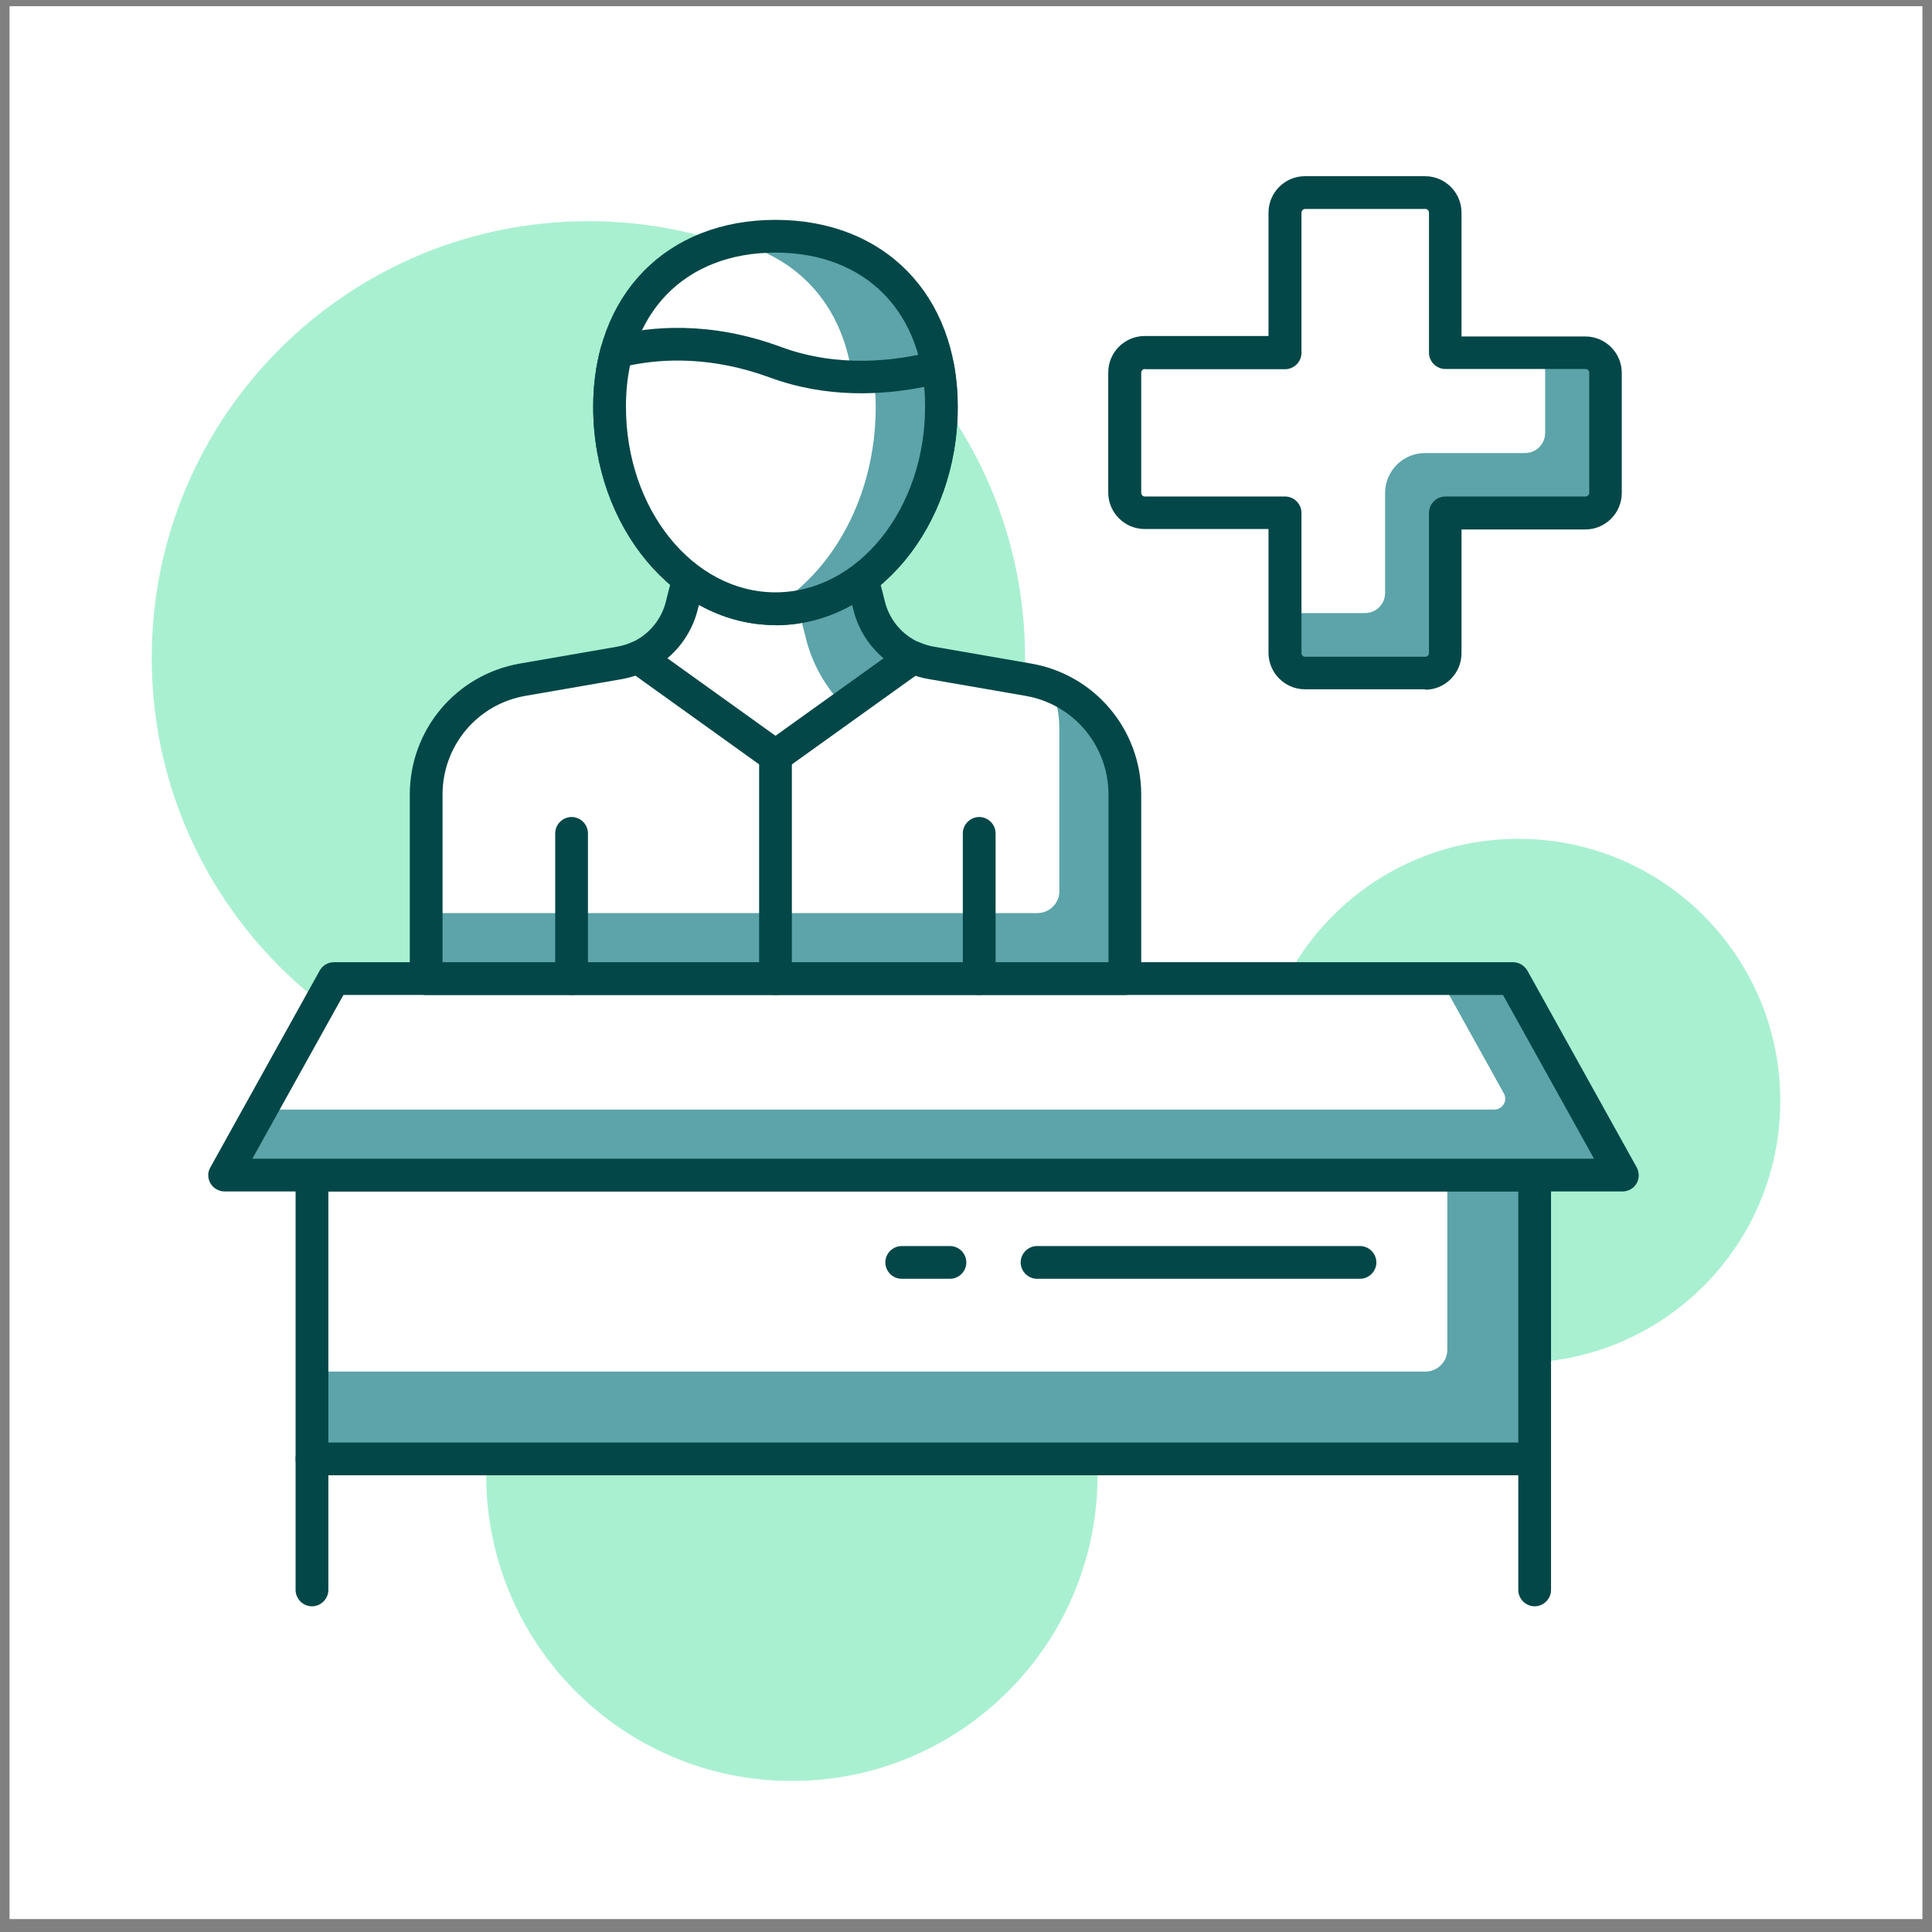
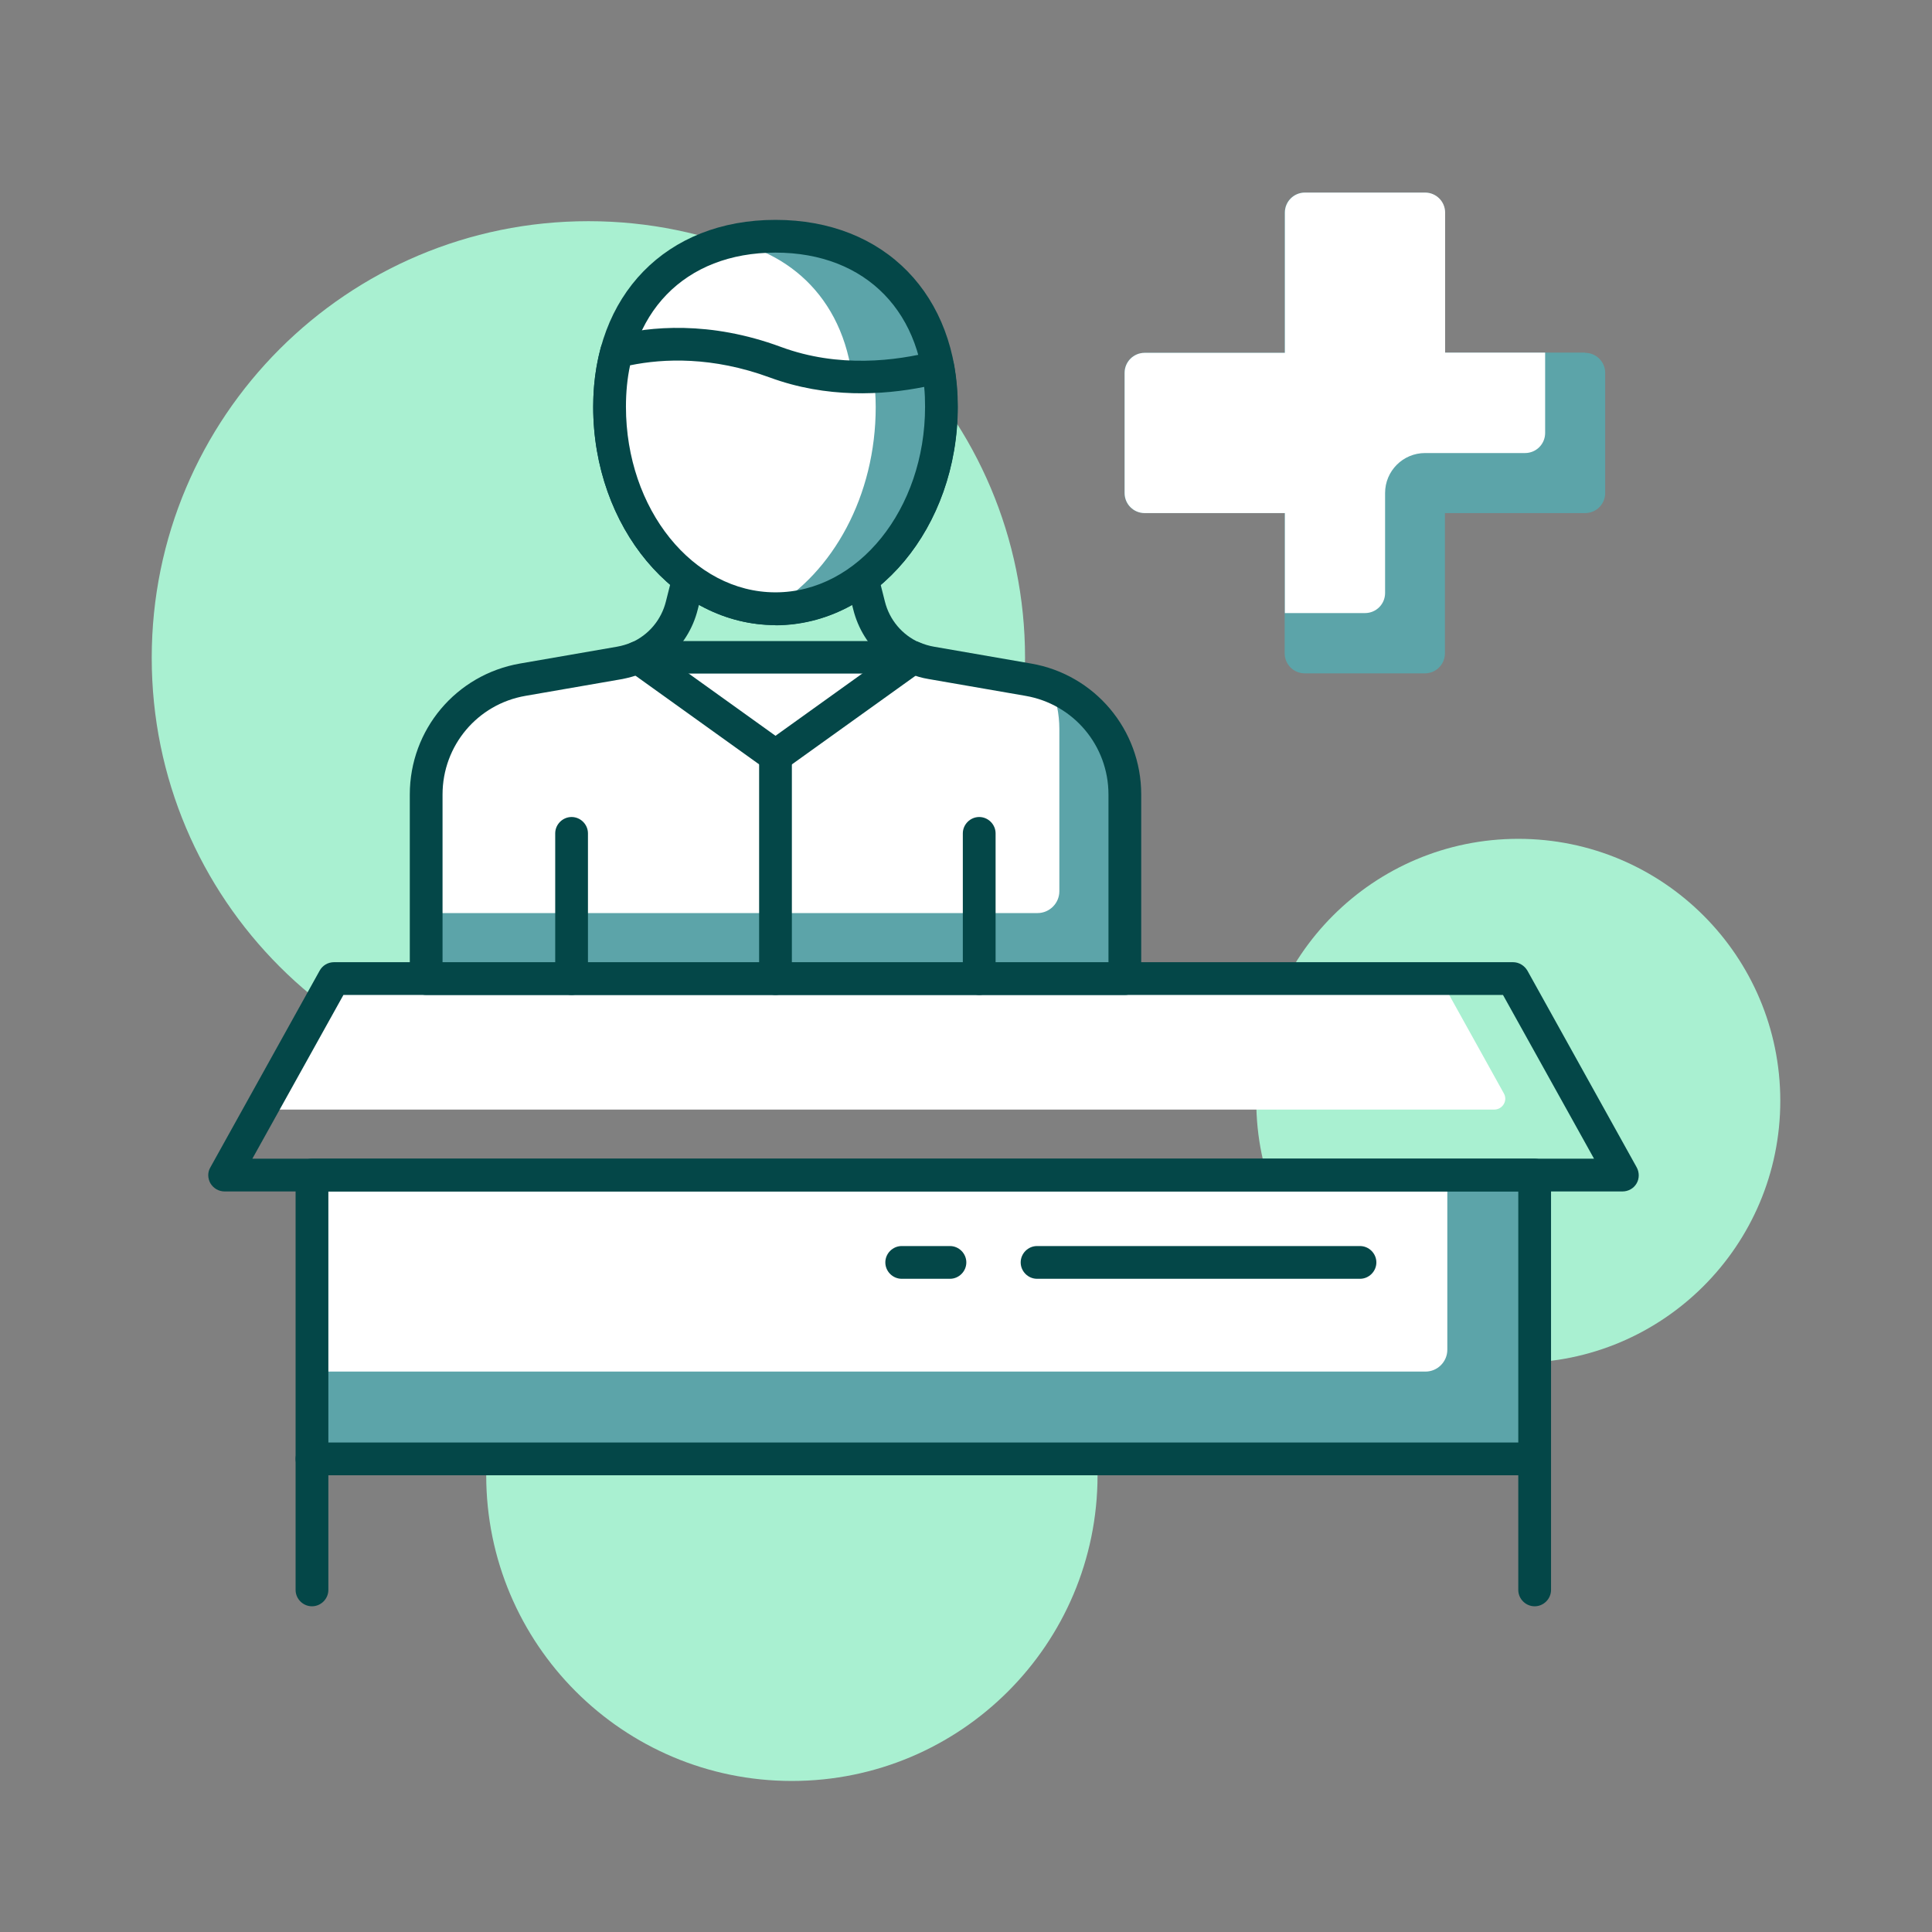
<svg xmlns="http://www.w3.org/2000/svg" width="101" height="101" viewBox="0 0 101 101" fill="none">
  <rect x="0" y="0" width="101" height="101" fill="#808080" stroke="none" />
-   <rect width="100" height="100" transform="translate(0.5 0.324)" fill="white" />
  <path d="M41.397 93.104C50.223 93.104 57.377 85.95 57.377 77.124C57.377 68.299 50.223 61.145 41.397 61.145C32.572 61.145 25.418 68.299 25.418 77.124C25.418 85.95 32.572 93.104 41.397 93.104Z" fill="#A9F0D1" />
  <path d="M79.372 71.246C86.936 71.246 93.069 65.114 93.069 57.549C93.069 49.985 86.936 43.852 79.372 43.852C71.807 43.852 65.675 49.985 65.675 57.549C65.675 65.114 71.807 71.246 79.372 71.246Z" fill="#A9F0D1" />
  <path d="M30.759 57.218C43.367 57.218 53.587 46.998 53.587 34.391C53.587 21.783 43.367 11.563 30.759 11.563C18.152 11.563 7.932 21.783 7.932 34.391C7.932 46.998 18.152 57.218 30.759 57.218Z" fill="#A9F0D1" />
  <path d="M80.228 61.43H16.309V76.268H80.228V61.43Z" fill="#5CA4A9" />
  <path d="M16.309 61.43H75.662V70.561C75.662 71.189 75.148 71.703 74.521 71.703H16.309V61.43Z" fill="white" />
  <path d="M80.228 77.124H16.309C15.841 77.124 15.453 76.736 15.453 76.268V61.43C15.453 60.962 15.841 60.574 16.309 60.574H80.228C80.696 60.574 81.084 60.962 81.084 61.43V76.268C81.084 76.736 80.696 77.124 80.228 77.124ZM17.166 75.412H79.372V62.286H17.166V75.412Z" fill="#044748" />
-   <path d="M84.793 61.43H11.744L17.451 51.157H79.086L84.793 61.43Z" fill="#5CA4A9" />
  <path d="M78.116 58.006H13.65L17.451 51.157H75.285L78.618 57.161C78.835 57.538 78.55 58.006 78.116 58.006Z" fill="white" />
  <path d="M84.793 62.286H11.744C11.436 62.286 11.162 62.126 11.002 61.864C10.854 61.601 10.842 61.282 11.002 61.019L16.709 50.746C16.857 50.473 17.143 50.301 17.462 50.301H79.098C79.406 50.301 79.691 50.473 79.851 50.746L85.558 61.019C85.706 61.282 85.706 61.613 85.558 61.864C85.41 62.126 85.124 62.286 84.816 62.286H84.793ZM13.193 60.574H83.332L78.573 52.014H17.953L13.193 60.574Z" fill="#044748" />
  <path d="M16.309 83.973C15.841 83.973 15.453 83.585 15.453 83.117V76.268C15.453 75.8 15.841 75.412 16.309 75.412C16.777 75.412 17.166 75.8 17.166 76.268V83.117C17.166 83.585 16.777 83.973 16.309 83.973Z" fill="#044748" />
  <path d="M80.228 83.973C79.76 83.973 79.372 83.585 79.372 83.117V76.268C79.372 75.8 79.76 75.412 80.228 75.412C80.696 75.412 81.084 75.8 81.084 76.268V83.117C81.084 83.585 80.696 83.973 80.228 83.973Z" fill="#044748" />
  <path d="M82.864 18.433H75.537V11.117C75.537 10.535 75.069 10.067 74.487 10.067H68.209C67.627 10.067 67.159 10.535 67.159 11.117V18.445H59.831C59.249 18.445 58.781 18.913 58.781 19.495V25.773C58.781 26.355 59.249 26.823 59.831 26.823H67.159V34.151C67.159 34.733 67.627 35.201 68.209 35.201H74.487C75.069 35.201 75.537 34.733 75.537 34.151V26.823H82.864C83.447 26.823 83.915 26.355 83.915 25.773V19.495C83.915 18.913 83.447 18.445 82.864 18.445V18.433Z" fill="#5CA4A9" />
  <path d="M80.776 18.433H75.548V11.117C75.548 10.535 75.08 10.067 74.498 10.067H68.22C67.638 10.067 67.17 10.535 67.17 11.117V18.445H59.842C59.26 18.445 58.792 18.913 58.792 19.495V25.773C58.792 26.355 59.26 26.823 59.842 26.823H67.17V32.05H71.359C71.941 32.05 72.409 31.582 72.409 31V25.773C72.409 24.62 73.345 23.684 74.498 23.684H79.725C80.308 23.684 80.776 23.216 80.776 22.634V18.445V18.433Z" fill="white" />
-   <path d="M74.498 36.034H68.22C67.17 36.034 66.314 35.178 66.314 34.128V27.656H59.842C58.792 27.656 57.936 26.8 57.936 25.75V19.472C57.936 18.422 58.792 17.566 59.842 17.566H66.314V11.117C66.314 10.067 67.17 9.211 68.22 9.211H74.498C75.548 9.211 76.404 10.067 76.404 11.117V17.589H82.876C83.926 17.589 84.782 18.445 84.782 19.495V25.773C84.782 26.823 83.926 27.679 82.876 27.679H76.404V34.151C76.404 35.201 75.548 36.057 74.498 36.057V36.034ZM59.854 19.29C59.751 19.29 59.66 19.37 59.66 19.484V25.761C59.66 25.864 59.74 25.956 59.854 25.956H67.182C67.65 25.956 68.038 26.344 68.038 26.811V34.139C68.038 34.242 68.118 34.333 68.232 34.333H74.509C74.612 34.333 74.703 34.254 74.703 34.139V26.811C74.703 26.344 75.091 25.956 75.559 25.956H82.887C82.99 25.956 83.081 25.864 83.081 25.761V19.484C83.081 19.381 83.001 19.29 82.887 19.29H75.559C75.091 19.29 74.703 18.902 74.703 18.434V11.117C74.703 11.015 74.624 10.923 74.509 10.923H68.232C68.129 10.923 68.038 11.015 68.038 11.117V18.445C68.038 18.913 67.65 19.301 67.182 19.301H59.854V19.29Z" fill="#044748" />
-   <path d="M58.804 51.158V41.536C58.804 38.568 56.669 36.045 53.747 35.532L48.679 34.653C48.337 34.596 48.017 34.493 47.721 34.356H33.362C33.054 34.493 32.734 34.596 32.392 34.653L27.324 35.532C24.402 36.034 22.268 38.568 22.268 41.536V51.158H58.792H58.804Z" fill="white" />
+   <path d="M58.804 51.158C58.804 38.568 56.669 36.045 53.747 35.532L48.679 34.653C48.337 34.596 48.017 34.493 47.721 34.356H33.362C33.054 34.493 32.734 34.596 32.392 34.653L27.324 35.532C24.402 36.034 22.268 38.568 22.268 41.536V51.158H58.792H58.804Z" fill="white" />
  <path d="M54.946 35.886C55.22 36.582 55.38 37.324 55.38 38.111V46.592C55.38 47.22 54.866 47.733 54.238 47.733H22.279V51.158H58.804V41.536C58.804 39.002 57.228 36.787 54.946 35.886Z" fill="#5CA4A9" />
  <path d="M58.804 52.014H22.279C21.811 52.014 21.423 51.626 21.423 51.158V41.536C21.423 38.146 23.843 35.269 27.187 34.687L32.255 33.808C32.517 33.763 32.78 33.683 33.02 33.58C33.134 33.534 33.248 33.512 33.362 33.512H47.721C47.835 33.512 47.96 33.534 48.063 33.58C48.303 33.683 48.565 33.763 48.828 33.808L53.896 34.687C57.229 35.258 59.66 38.146 59.66 41.536V51.158C59.66 51.626 59.272 52.014 58.804 52.014ZM23.135 50.302H57.948V41.536C57.948 38.979 56.121 36.81 53.61 36.377L48.542 35.498C48.2 35.441 47.869 35.349 47.55 35.212H33.533C33.214 35.338 32.883 35.429 32.54 35.498L27.472 36.377C24.961 36.81 23.135 38.979 23.135 41.536V50.302Z" fill="#044748" />
-   <path d="M36.158 29.619L35.645 31.651C35.337 32.884 34.48 33.877 33.35 34.368L40.53 39.515L47.709 34.368C46.591 33.865 45.735 32.872 45.415 31.651L44.901 29.619H36.147H36.158Z" fill="white" />
-   <path d="M44.137 36.936L47.709 34.368C46.591 33.865 45.735 32.872 45.426 31.651L44.913 29.619H41.18L42.128 33.363C42.47 34.744 43.189 35.966 44.137 36.936Z" fill="#5CA4A9" />
  <path d="M40.541 40.371C40.37 40.371 40.187 40.314 40.039 40.212L32.86 35.064C32.608 34.881 32.472 34.584 32.506 34.288C32.54 33.98 32.723 33.717 33.008 33.591C33.91 33.192 34.572 32.404 34.811 31.446L35.325 29.414C35.416 29.037 35.759 28.763 36.158 28.763H44.913C45.301 28.763 45.643 29.026 45.746 29.414L46.26 31.446C46.499 32.404 47.161 33.192 48.063 33.591C48.348 33.717 48.531 33.98 48.565 34.288C48.599 34.596 48.463 34.893 48.212 35.075L41.032 40.223C40.884 40.326 40.712 40.383 40.53 40.383L40.541 40.371ZM34.891 34.413L40.541 38.465L46.191 34.413C45.415 33.763 44.856 32.872 44.605 31.857L44.251 30.475H36.832L36.478 31.857C36.227 32.872 35.667 33.751 34.891 34.413Z" fill="#044748" />
  <path d="M49.205 21.264C49.205 27.097 45.324 31.822 40.53 31.822C35.736 31.822 31.855 27.097 31.855 21.264C31.855 15.432 35.736 12.35 40.53 12.35C45.324 12.35 49.205 15.432 49.205 21.264Z" fill="white" />
  <path d="M40.541 12.35C39.754 12.35 38.989 12.441 38.258 12.613C41.934 13.457 44.65 16.39 44.65 21.264C44.65 26.138 41.945 30.224 38.258 31.446C38.989 31.685 39.754 31.822 40.541 31.822C45.335 31.822 49.216 27.097 49.216 21.264C49.216 15.432 45.335 12.35 40.541 12.35Z" fill="#5CA4A9" />
  <path d="M40.541 32.678C35.291 32.678 31.011 27.553 31.011 21.264C31.011 15.42 34.834 11.494 40.541 11.494C46.248 11.494 50.072 15.42 50.072 21.264C50.072 27.553 45.803 32.678 40.541 32.678ZM40.541 13.206C35.793 13.206 32.723 16.367 32.723 21.264C32.723 26.617 36.227 30.966 40.541 30.966C44.856 30.966 48.36 26.617 48.36 21.264C48.36 16.367 45.29 13.206 40.541 13.206Z" fill="#044748" />
  <path d="M40.53 18.924C36.912 17.589 33.921 17.943 32.232 18.377C31.992 19.244 31.867 20.203 31.867 21.264C31.867 27.097 35.747 31.822 40.541 31.822C45.335 31.822 49.216 27.097 49.216 21.264C49.216 20.523 49.147 19.826 49.033 19.176C47.013 19.701 43.806 20.134 40.53 18.924Z" fill="white" />
  <path d="M49.022 19.175C48.12 19.415 46.956 19.621 45.678 19.678C45.735 20.191 45.78 20.716 45.78 21.276C45.78 25.921 43.543 29.927 40.324 31.811C40.393 31.811 40.461 31.822 40.53 31.822C45.324 31.822 49.205 27.097 49.205 21.264C49.205 20.522 49.136 19.826 49.022 19.175Z" fill="#5CA4A9" />
  <path d="M40.541 32.678C35.291 32.678 31.011 27.553 31.011 21.264C31.011 20.169 31.148 19.13 31.41 18.16C31.49 17.863 31.73 17.635 32.026 17.555C33.978 17.064 37.094 16.756 40.827 18.137C43.851 19.255 46.842 18.867 48.816 18.365C49.045 18.308 49.296 18.342 49.49 18.468C49.695 18.593 49.832 18.799 49.867 19.039C49.992 19.746 50.061 20.511 50.061 21.276C50.061 27.565 45.792 32.69 40.53 32.69L40.541 32.678ZM32.94 19.096C32.791 19.78 32.723 20.511 32.723 21.264C32.723 26.617 36.227 30.966 40.541 30.966C44.856 30.966 48.36 26.617 48.36 21.264C48.36 20.91 48.349 20.568 48.314 20.226C46.146 20.659 43.224 20.831 40.245 19.735C37.231 18.628 34.686 18.742 32.951 19.096H32.94Z" fill="#044748" />
  <path d="M29.881 52.014C29.413 52.014 29.025 51.625 29.025 51.157V43.567C29.025 43.099 29.413 42.711 29.881 42.711C30.349 42.711 30.737 43.099 30.737 43.567V51.157C30.737 51.625 30.349 52.014 29.881 52.014Z" fill="#044748" />
  <path d="M51.191 52.014C50.723 52.014 50.334 51.625 50.334 51.157V43.567C50.334 43.099 50.723 42.711 51.191 42.711C51.658 42.711 52.047 43.099 52.047 43.567V51.157C52.047 51.625 51.658 52.014 51.191 52.014Z" fill="#044748" />
  <path d="M40.541 52.014C40.073 52.014 39.685 51.626 39.685 51.157V39.515C39.685 39.047 40.073 38.659 40.541 38.659C41.009 38.659 41.397 39.047 41.397 39.515V51.157C41.397 51.626 41.009 52.014 40.541 52.014Z" fill="#044748" />
  <path d="M71.097 66.852H54.215C53.747 66.852 53.359 66.464 53.359 65.996C53.359 65.528 53.747 65.14 54.215 65.14H71.097C71.564 65.14 71.953 65.528 71.953 65.996C71.953 66.464 71.564 66.852 71.097 66.852Z" fill="#044748" />
  <path d="M49.661 66.852H47.139C46.671 66.852 46.283 66.464 46.283 65.996C46.283 65.528 46.671 65.14 47.139 65.14H49.661C50.129 65.14 50.517 65.528 50.517 65.996C50.517 66.464 50.129 66.852 49.661 66.852Z" fill="#044748" />
</svg>